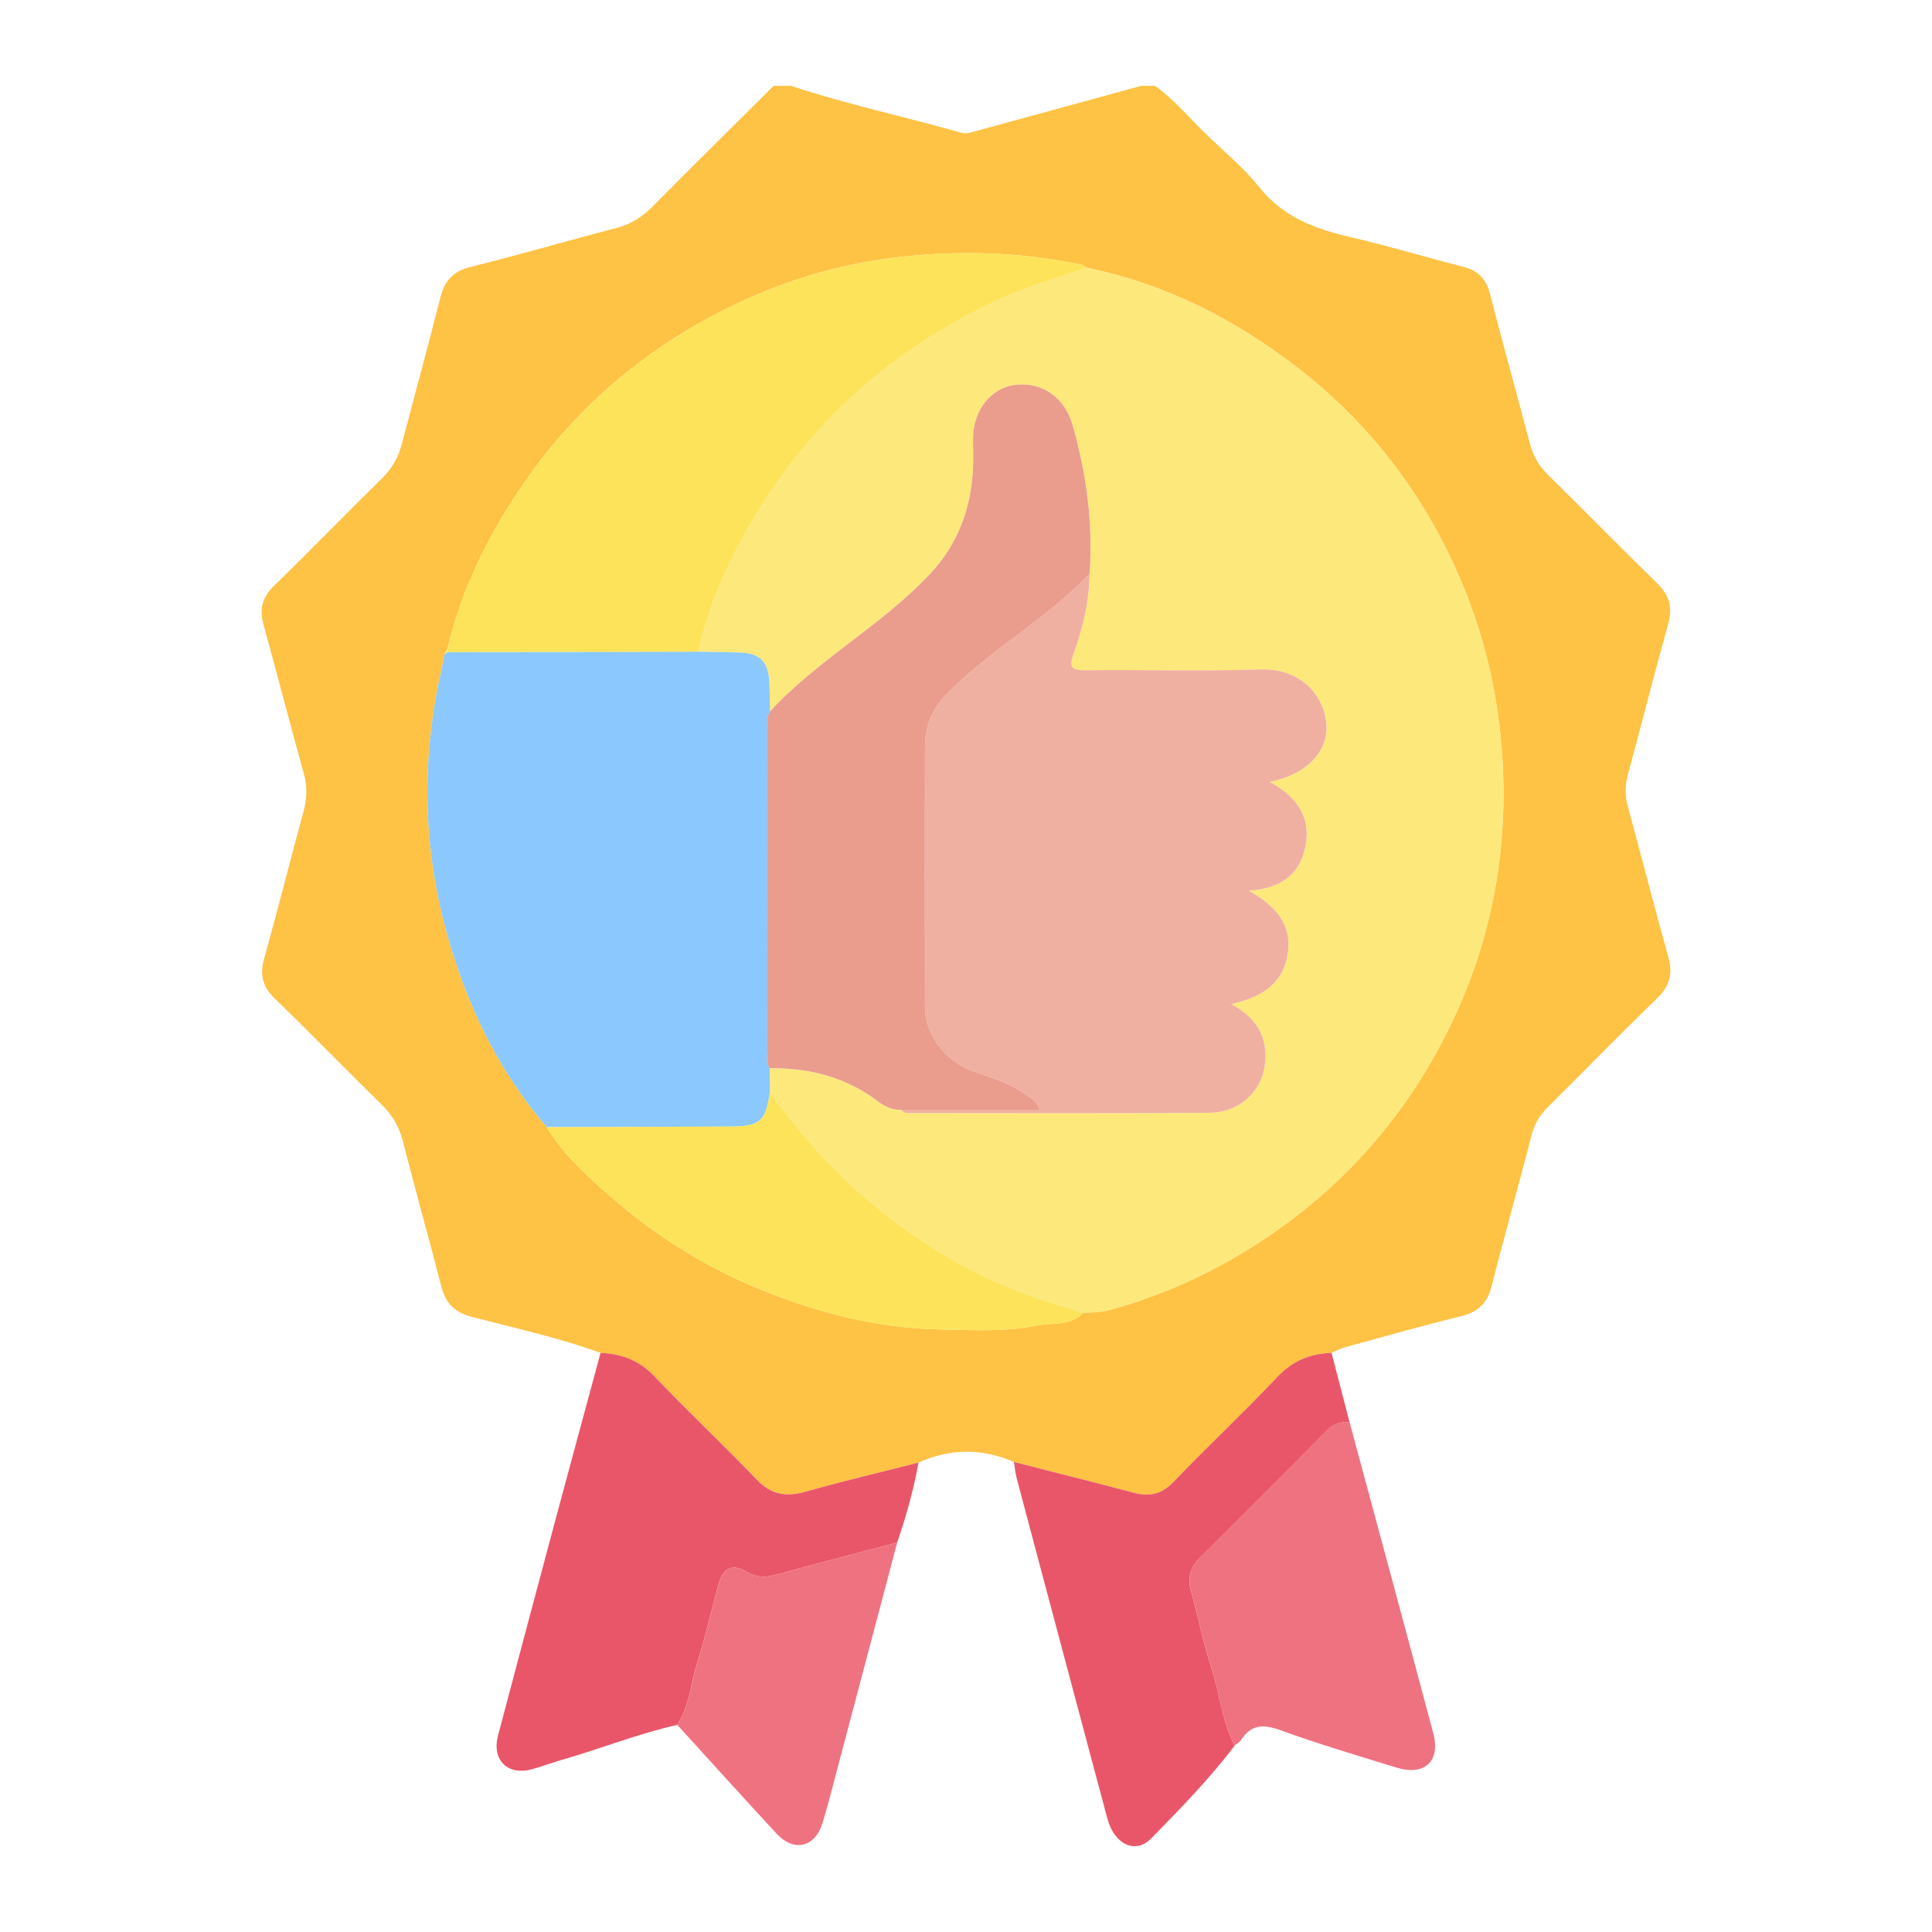
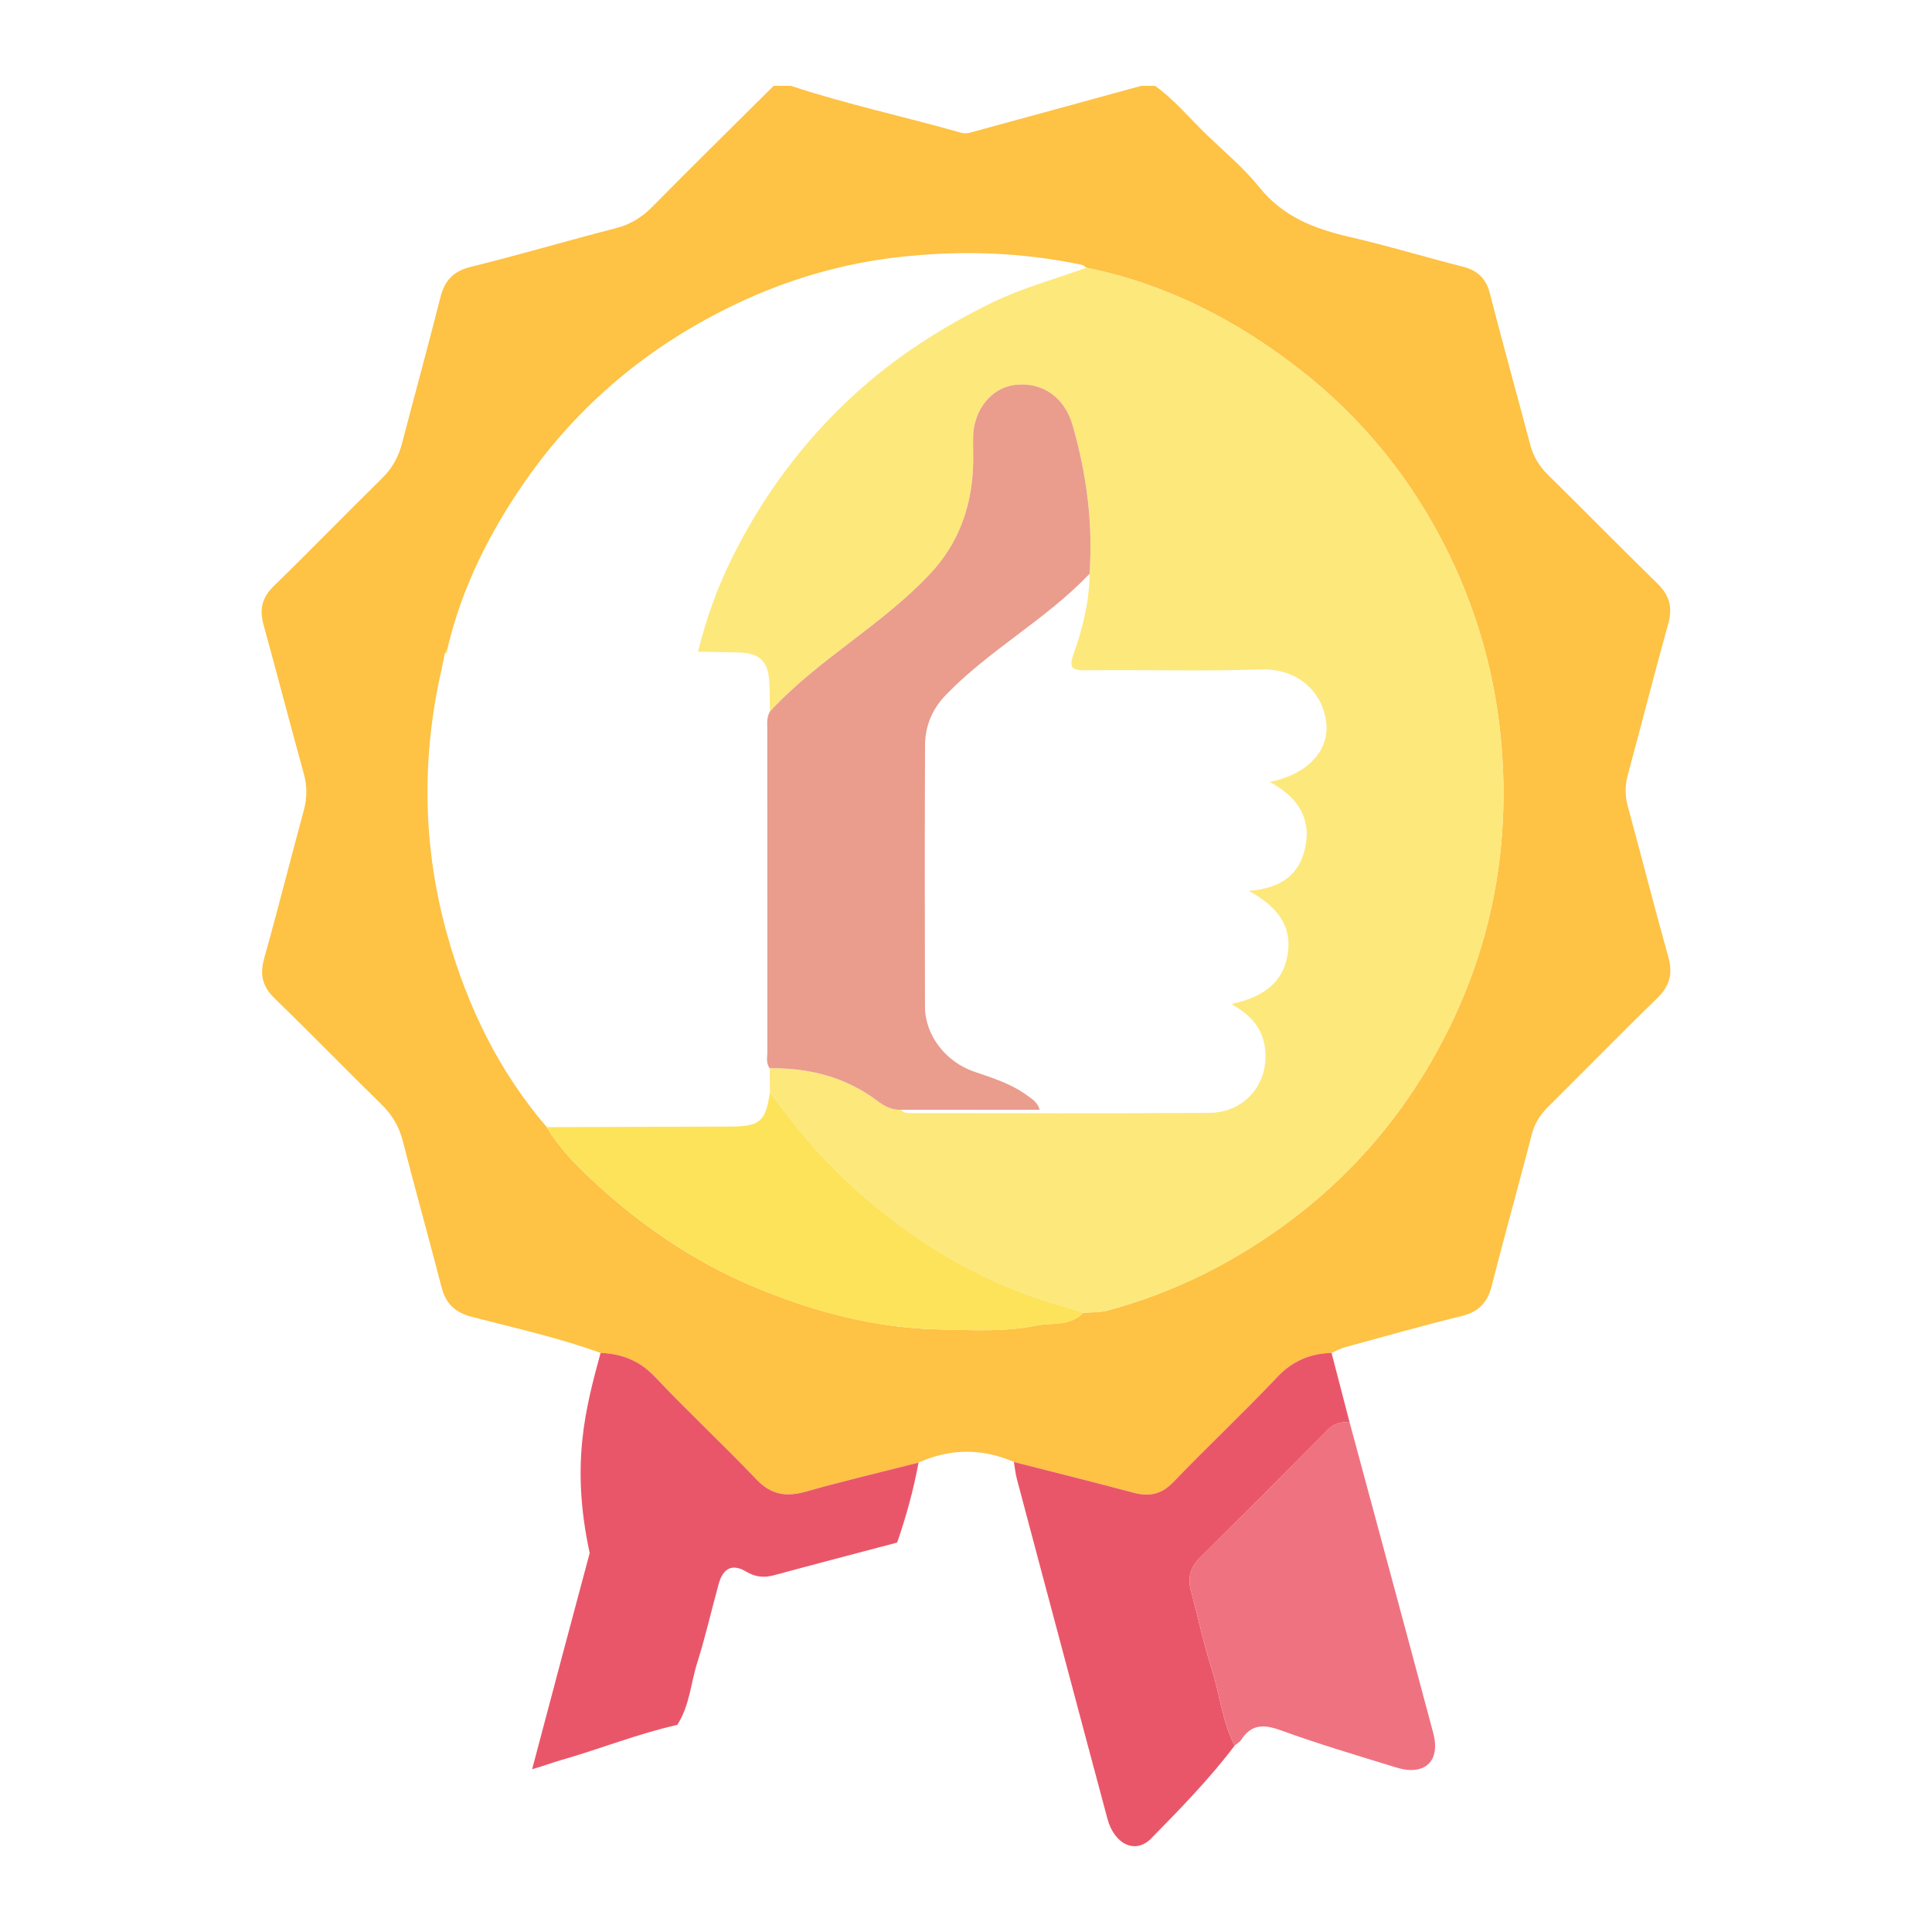
<svg xmlns="http://www.w3.org/2000/svg" version="1.1" id="Layer_1" x="0px" y="0px" width="60px" height="60px" viewBox="0 0 60 60" style="enable-background:new 0 0 60 60;" xml:space="preserve">
  <g>
    <path style="fill:#FEC244;" d="M18.651,42.016c-1.301-0.474-2.653-0.77-3.989-1.118c-0.54-0.14-0.818-0.413-0.952-0.932   c-0.39-1.512-0.813-3.015-1.2-4.527c-0.115-0.448-0.322-0.806-0.652-1.129c-1.119-1.094-2.207-2.218-3.331-3.306   c-0.382-0.37-0.463-0.738-0.322-1.243c0.427-1.52,0.81-3.053,1.225-4.576c0.107-0.39,0.116-0.757,0.007-1.15   C9.01,22.496,8.612,20.95,8.186,19.41c-0.131-0.475-0.059-0.843,0.309-1.202c1.134-1.103,2.235-2.24,3.365-3.349   c0.318-0.312,0.515-0.665,0.625-1.089c0.394-1.511,0.808-3.016,1.191-4.53c0.131-0.518,0.389-0.814,0.935-0.949   c1.515-0.375,3.013-0.817,4.524-1.207c0.449-0.116,0.8-0.335,1.123-0.662c1.246-1.262,2.511-2.506,3.769-3.757   c0.178,0,0.356,0,0.533,0c1.744,0.578,3.542,0.959,5.306,1.462c0.081,0.023,0.18,0.014,0.263-0.008   c1.772-0.482,3.543-0.969,5.315-1.454c0.142,0,0.285,0,0.427,0c0.61,0.438,1.083,1.02,1.62,1.535   c0.551,0.529,1.146,1.026,1.621,1.618c0.739,0.921,1.722,1.292,2.817,1.544c1.174,0.27,2.329,0.622,3.498,0.919   c0.462,0.117,0.724,0.367,0.845,0.84c0.4,1.563,0.836,3.117,1.247,4.677c0.098,0.372,0.276,0.674,0.552,0.945   c1.141,1.12,2.26,2.264,3.403,3.381c0.373,0.364,0.476,0.739,0.335,1.246c-0.434,1.554-0.828,3.119-1.251,4.676   c-0.091,0.337-0.098,0.655-0.005,0.993c0.424,1.557,0.821,3.121,1.257,4.675c0.147,0.523,0.048,0.907-0.346,1.288   c-1.148,1.113-2.264,2.259-3.399,3.385c-0.247,0.245-0.41,0.513-0.498,0.857c-0.402,1.562-0.842,3.115-1.237,4.68   c-0.133,0.528-0.407,0.817-0.941,0.948c-1.205,0.296-2.4,0.634-3.597,0.961c-0.151,0.041-0.293,0.119-0.439,0.18   c-0.665,0.022-1.211,0.248-1.69,0.755c-1.049,1.112-2.167,2.159-3.226,3.261c-0.374,0.389-0.755,0.455-1.245,0.324   c-1.231-0.329-2.468-0.635-3.703-0.951c-0.99-0.429-1.977-0.422-2.962,0.019c-1.166,0.297-2.338,0.572-3.496,0.9   c-0.608,0.172-1.077,0.107-1.535-0.375c-1.029-1.081-2.125-2.099-3.15-3.184C19.866,42.256,19.315,42.041,18.651,42.016z    M13.891,20.161c-0.027,0.049-0.054,0.097-0.081,0.146c-0.027,0.139-0.051,0.279-0.083,0.417c-0.649,2.808-0.606,5.605,0.181,8.377   c0.618,2.175,1.587,4.177,3.074,5.904c0.341,0.583,0.803,1.071,1.286,1.529c1.513,1.439,3.213,2.616,5.141,3.426   c1.851,0.778,3.776,1.29,5.799,1.327c0.99,0.018,1.991,0.081,2.966-0.119c0.491-0.101,1.061,0.034,1.465-0.399   c0.264-0.019,0.525-0.005,0.79-0.078c1.412-0.384,2.743-0.949,4.004-1.691c2.909-1.712,5.113-4.089,6.59-7.111   c1.256-2.569,1.794-5.293,1.645-8.171c-0.119-2.306-0.677-4.477-1.682-6.533c-1.105-2.26-2.649-4.18-4.643-5.73   c-1.973-1.533-4.145-2.641-6.607-3.143c-0.043-0.03-0.083-0.076-0.13-0.086c-1.877-0.397-3.764-0.458-5.672-0.245   c-1.777,0.199-3.462,0.692-5.068,1.456c-2.66,1.264-4.869,3.086-6.554,5.503C15.205,16.532,14.337,18.254,13.891,20.161z" />
-     <path style="fill:#EA5669;" d="M18.651,42.016c0.663,0.025,1.215,0.24,1.694,0.747c1.025,1.085,2.121,2.103,3.15,3.184   c0.459,0.482,0.928,0.547,1.535,0.375c1.157-0.328,2.33-0.603,3.496-0.9c-0.154,0.846-0.384,1.672-0.664,2.484   c-1.276,0.337-2.553,0.669-3.826,1.015c-0.311,0.085-0.583,0.054-0.86-0.112c-0.42-0.252-0.717-0.121-0.854,0.373   c-0.226,0.814-0.411,1.641-0.666,2.446c-0.205,0.647-0.239,1.351-0.624,1.94c-1.225,0.275-2.392,0.745-3.596,1.09   c-0.306,0.087-0.603,0.202-0.91,0.286c-0.76,0.208-1.26-0.283-1.059-1.047c0.591-2.239,1.188-4.475,1.787-6.712   C17.716,45.461,18.185,43.739,18.651,42.016z" />
+     <path style="fill:#EA5669;" d="M18.651,42.016c0.663,0.025,1.215,0.24,1.694,0.747c1.025,1.085,2.121,2.103,3.15,3.184   c0.459,0.482,0.928,0.547,1.535,0.375c1.157-0.328,2.33-0.603,3.496-0.9c-0.154,0.846-0.384,1.672-0.664,2.484   c-1.276,0.337-2.553,0.669-3.826,1.015c-0.311,0.085-0.583,0.054-0.86-0.112c-0.42-0.252-0.717-0.121-0.854,0.373   c-0.226,0.814-0.411,1.641-0.666,2.446c-0.205,0.647-0.239,1.351-0.624,1.94c-1.225,0.275-2.392,0.745-3.596,1.09   c-0.306,0.087-0.603,0.202-0.91,0.286c0.591-2.239,1.188-4.475,1.787-6.712   C17.716,45.461,18.185,43.739,18.651,42.016z" />
    <path style="fill:#EA5669;" d="M31.488,45.403c1.235,0.315,2.472,0.622,3.703,0.951c0.49,0.131,0.871,0.065,1.245-0.324   c1.059-1.103,2.177-2.15,3.226-3.261c0.478-0.507,1.024-0.732,1.69-0.755c0.186,0.717,0.372,1.434,0.559,2.152   c-0.253-0.006-0.472,0.031-0.672,0.233c-1.319,1.336-2.648,2.661-3.979,3.985c-0.292,0.29-0.384,0.613-0.275,1.013   c0.218,0.799,0.382,1.614,0.636,2.401c0.258,0.8,0.332,1.654,0.723,2.413c-0.783,1.034-1.689,1.961-2.593,2.883   c-0.493,0.503-1.146,0.181-1.359-0.611c-0.454-1.691-0.903-3.383-1.354-5.074c-0.487-1.828-0.976-3.656-1.46-5.485   C31.533,45.753,31.517,45.576,31.488,45.403z" />
    <path style="fill:#EF7281;" d="M38.344,54.209c-0.391-0.758-0.465-1.613-0.723-2.413c-0.254-0.787-0.418-1.602-0.636-2.401   c-0.109-0.4-0.017-0.723,0.275-1.013c1.331-1.324,2.66-2.649,3.979-3.985c0.199-0.202,0.419-0.238,0.672-0.233   c0.867,3.218,1.74,6.434,2.599,9.655c0.235,0.882-0.264,1.345-1.15,1.072c-1.203-0.37-2.412-0.729-3.594-1.158   c-0.526-0.19-0.908-0.187-1.223,0.304C38.498,54.108,38.411,54.153,38.344,54.209z" />
-     <path style="fill:#EF7281;" d="M21.033,53.568c0.385-0.589,0.42-1.293,0.624-1.94c0.254-0.805,0.44-1.631,0.666-2.446   c0.137-0.494,0.434-0.625,0.854-0.373c0.277,0.167,0.549,0.197,0.86,0.112c1.273-0.346,2.551-0.678,3.826-1.015   c-0.62,2.345-1.24,4.69-1.861,7.035c-0.15,0.565-0.289,1.134-0.464,1.691c-0.233,0.745-0.888,0.89-1.42,0.315   C23.083,55.827,22.06,54.695,21.033,53.568z" />
    <path style="fill:#FDE87C;" d="M33.738,8.313c2.462,0.503,4.635,1.611,6.607,3.144c1.994,1.55,3.539,3.47,4.643,5.73   c1.005,2.056,1.563,4.227,1.682,6.533c0.148,2.879-0.389,5.602-1.645,8.171c-1.477,3.022-3.681,5.399-6.59,7.111   c-1.261,0.742-2.592,1.307-4.004,1.691c-0.265,0.072-0.526,0.059-0.79,0.077c-0.219-0.07-0.436-0.146-0.658-0.209   c-2.502-0.708-4.66-2.018-6.566-3.764c-0.942-0.863-1.752-1.844-2.506-2.873c-0.003-0.25-0.006-0.499-0.008-0.749   c1.219-0.011,2.348,0.265,3.341,1.012c0.208,0.157,0.449,0.293,0.734,0.278c0.09,0.113,0.218,0.104,0.342,0.104   c3.076,0,6.152,0.011,9.228-0.008c1.126-0.007,1.883-0.928,1.735-2.03c-0.082-0.613-0.456-1.026-1.045-1.349   c0.951-0.208,1.617-0.63,1.756-1.571c0.138-0.928-0.407-1.496-1.209-1.946c0.944-0.074,1.511-0.453,1.719-1.219   c0.266-0.978-0.17-1.681-1.072-2.161c1.162-0.233,1.855-0.966,1.756-1.842c-0.107-0.945-0.873-1.693-2.045-1.653   c-1.811,0.062-3.627,0.003-5.44,0.026c-0.45,0.006-0.5-0.114-0.36-0.51c0.285-0.802,0.486-1.626,0.495-2.486   c0.111-1.571-0.094-3.104-0.528-4.614c-0.247-0.859-0.924-1.349-1.781-1.253c-0.736,0.082-1.299,0.781-1.308,1.628   c-0.004,0.337,0.013,0.675-0.005,1.011c-0.066,1.225-0.476,2.314-1.321,3.219c-1.505,1.611-3.492,2.663-4.985,4.287   c-0.005-0.299-0.003-0.599-0.017-0.898c-0.029-0.657-0.302-0.923-0.949-0.937c-0.422-0.009-0.845-0.017-1.267-0.026   c0.247-1.001,0.592-1.969,1.048-2.891c0.949-1.921,2.197-3.614,3.785-5.073c1.294-1.189,2.739-2.111,4.307-2.878   C31.758,8.935,32.763,8.671,33.738,8.313z" />
-     <path style="fill:#8AC8FD;" d="M23.902,33.174c0.003,0.25,0.006,0.499,0.008,0.749c-0.134,0.913-0.308,1.06-1.241,1.063   c-1.895,0.005-3.791,0.013-5.686,0.019c-1.487-1.727-2.456-3.729-3.074-5.904c-0.788-2.772-0.83-5.569-0.181-8.377   c0.032-0.138,0.056-0.278,0.083-0.417c0.033-0.01,0.06-0.028,0.082-0.055c2.595-0.005,5.19-0.01,7.784-0.015   c0.422,0.009,0.845,0.016,1.267,0.026c0.647,0.014,0.92,0.28,0.949,0.937c0.013,0.299,0.012,0.599,0.017,0.898   c-0.107,0.179-0.08,0.377-0.081,0.57c-0.001,3.331-0.001,6.661,0.002,9.992C23.83,32.832,23.78,33.016,23.902,33.174z" />
-     <path style="fill:#FDE35A;" d="M21.676,20.237c-2.595,0.005-5.19,0.01-7.784,0.015c0.001-0.03,0.001-0.061-0.001-0.091   c0.446-1.908,1.314-3.629,2.424-5.22c1.685-2.416,3.894-4.238,6.554-5.503c1.607-0.764,3.292-1.257,5.068-1.456   c1.907-0.213,3.795-0.151,5.672,0.245c0.047,0.01,0.087,0.057,0.13,0.086c-0.975,0.357-1.98,0.621-2.922,1.082   c-1.569,0.767-3.013,1.689-4.307,2.878c-1.588,1.459-2.836,3.151-3.785,5.073C22.268,18.268,21.923,19.236,21.676,20.237z" />
    <path style="fill:#FDE35A;" d="M16.983,35.005c1.895-0.006,3.791-0.014,5.686-0.019c0.933-0.003,1.107-0.15,1.241-1.063   c0.754,1.029,1.564,2.01,2.506,2.873c1.906,1.746,4.064,3.056,6.566,3.764c0.221,0.063,0.438,0.139,0.658,0.209   c-0.404,0.433-0.974,0.298-1.465,0.399c-0.975,0.2-1.976,0.137-2.966,0.119c-2.024-0.037-3.949-0.549-5.799-1.327   c-1.928-0.811-3.628-1.988-5.141-3.426C17.786,36.076,17.324,35.588,16.983,35.005z" />
    <path style="fill:#FDE87C;" d="M13.891,20.161c0.002,0.03,0.002,0.061,0.001,0.091c-0.021,0.027-0.049,0.045-0.082,0.055   C13.837,20.259,13.864,20.21,13.891,20.161z" />
-     <path style="fill:#F0B0A1;" d="M33.837,17.819c-0.009,0.86-0.21,1.685-0.495,2.486c-0.14,0.396-0.09,0.515,0.36,0.51   c1.813-0.023,3.628,0.036,5.44-0.026c1.172-0.04,1.937,0.708,2.045,1.653c0.099,0.876-0.594,1.609-1.756,1.842   c0.902,0.479,1.338,1.182,1.072,2.161c-0.208,0.766-0.775,1.145-1.719,1.219c0.803,0.45,1.347,1.019,1.209,1.946   c-0.14,0.941-0.805,1.363-1.756,1.571c0.588,0.322,0.962,0.736,1.045,1.349c0.148,1.102-0.609,2.023-1.735,2.03   c-3.076,0.02-6.152,0.008-9.228,0.008c-0.124,0-0.252,0.009-0.342-0.104c1.428,0,2.856,0,4.313,0   c-0.083-0.253-0.24-0.334-0.382-0.438c-0.495-0.365-1.069-0.545-1.641-0.74c-0.904-0.308-1.539-1.135-1.541-2.026   c-0.007-2.702-0.009-5.403,0.002-8.105c0.002-0.601,0.211-1.124,0.649-1.576C30.736,20.172,32.49,19.238,33.837,17.819z" />
    <path style="fill:#EA9C8D;" d="M33.837,17.819c-1.346,1.419-3.101,2.353-4.46,3.76c-0.437,0.453-0.646,0.975-0.649,1.576   c-0.011,2.701-0.009,5.403-0.002,8.105c0.002,0.89,0.637,1.718,1.541,2.026c0.572,0.195,1.146,0.374,1.641,0.74   c0.141,0.104,0.298,0.185,0.382,0.438c-1.457,0-2.885,0-4.313,0c-0.285,0.015-0.525-0.121-0.734-0.278   c-0.993-0.747-2.122-1.023-3.341-1.012c-0.121-0.158-0.071-0.342-0.071-0.514c-0.003-3.331-0.002-6.661-0.002-9.992   c0-0.193-0.026-0.392,0.081-0.57c1.494-1.624,3.481-2.676,4.985-4.287c0.845-0.905,1.255-1.994,1.321-3.219   c0.018-0.336,0.001-0.674,0.005-1.011c0.009-0.847,0.572-1.546,1.308-1.628c0.857-0.096,1.534,0.394,1.781,1.253   C33.743,14.715,33.947,16.249,33.837,17.819z" />
  </g>
</svg>